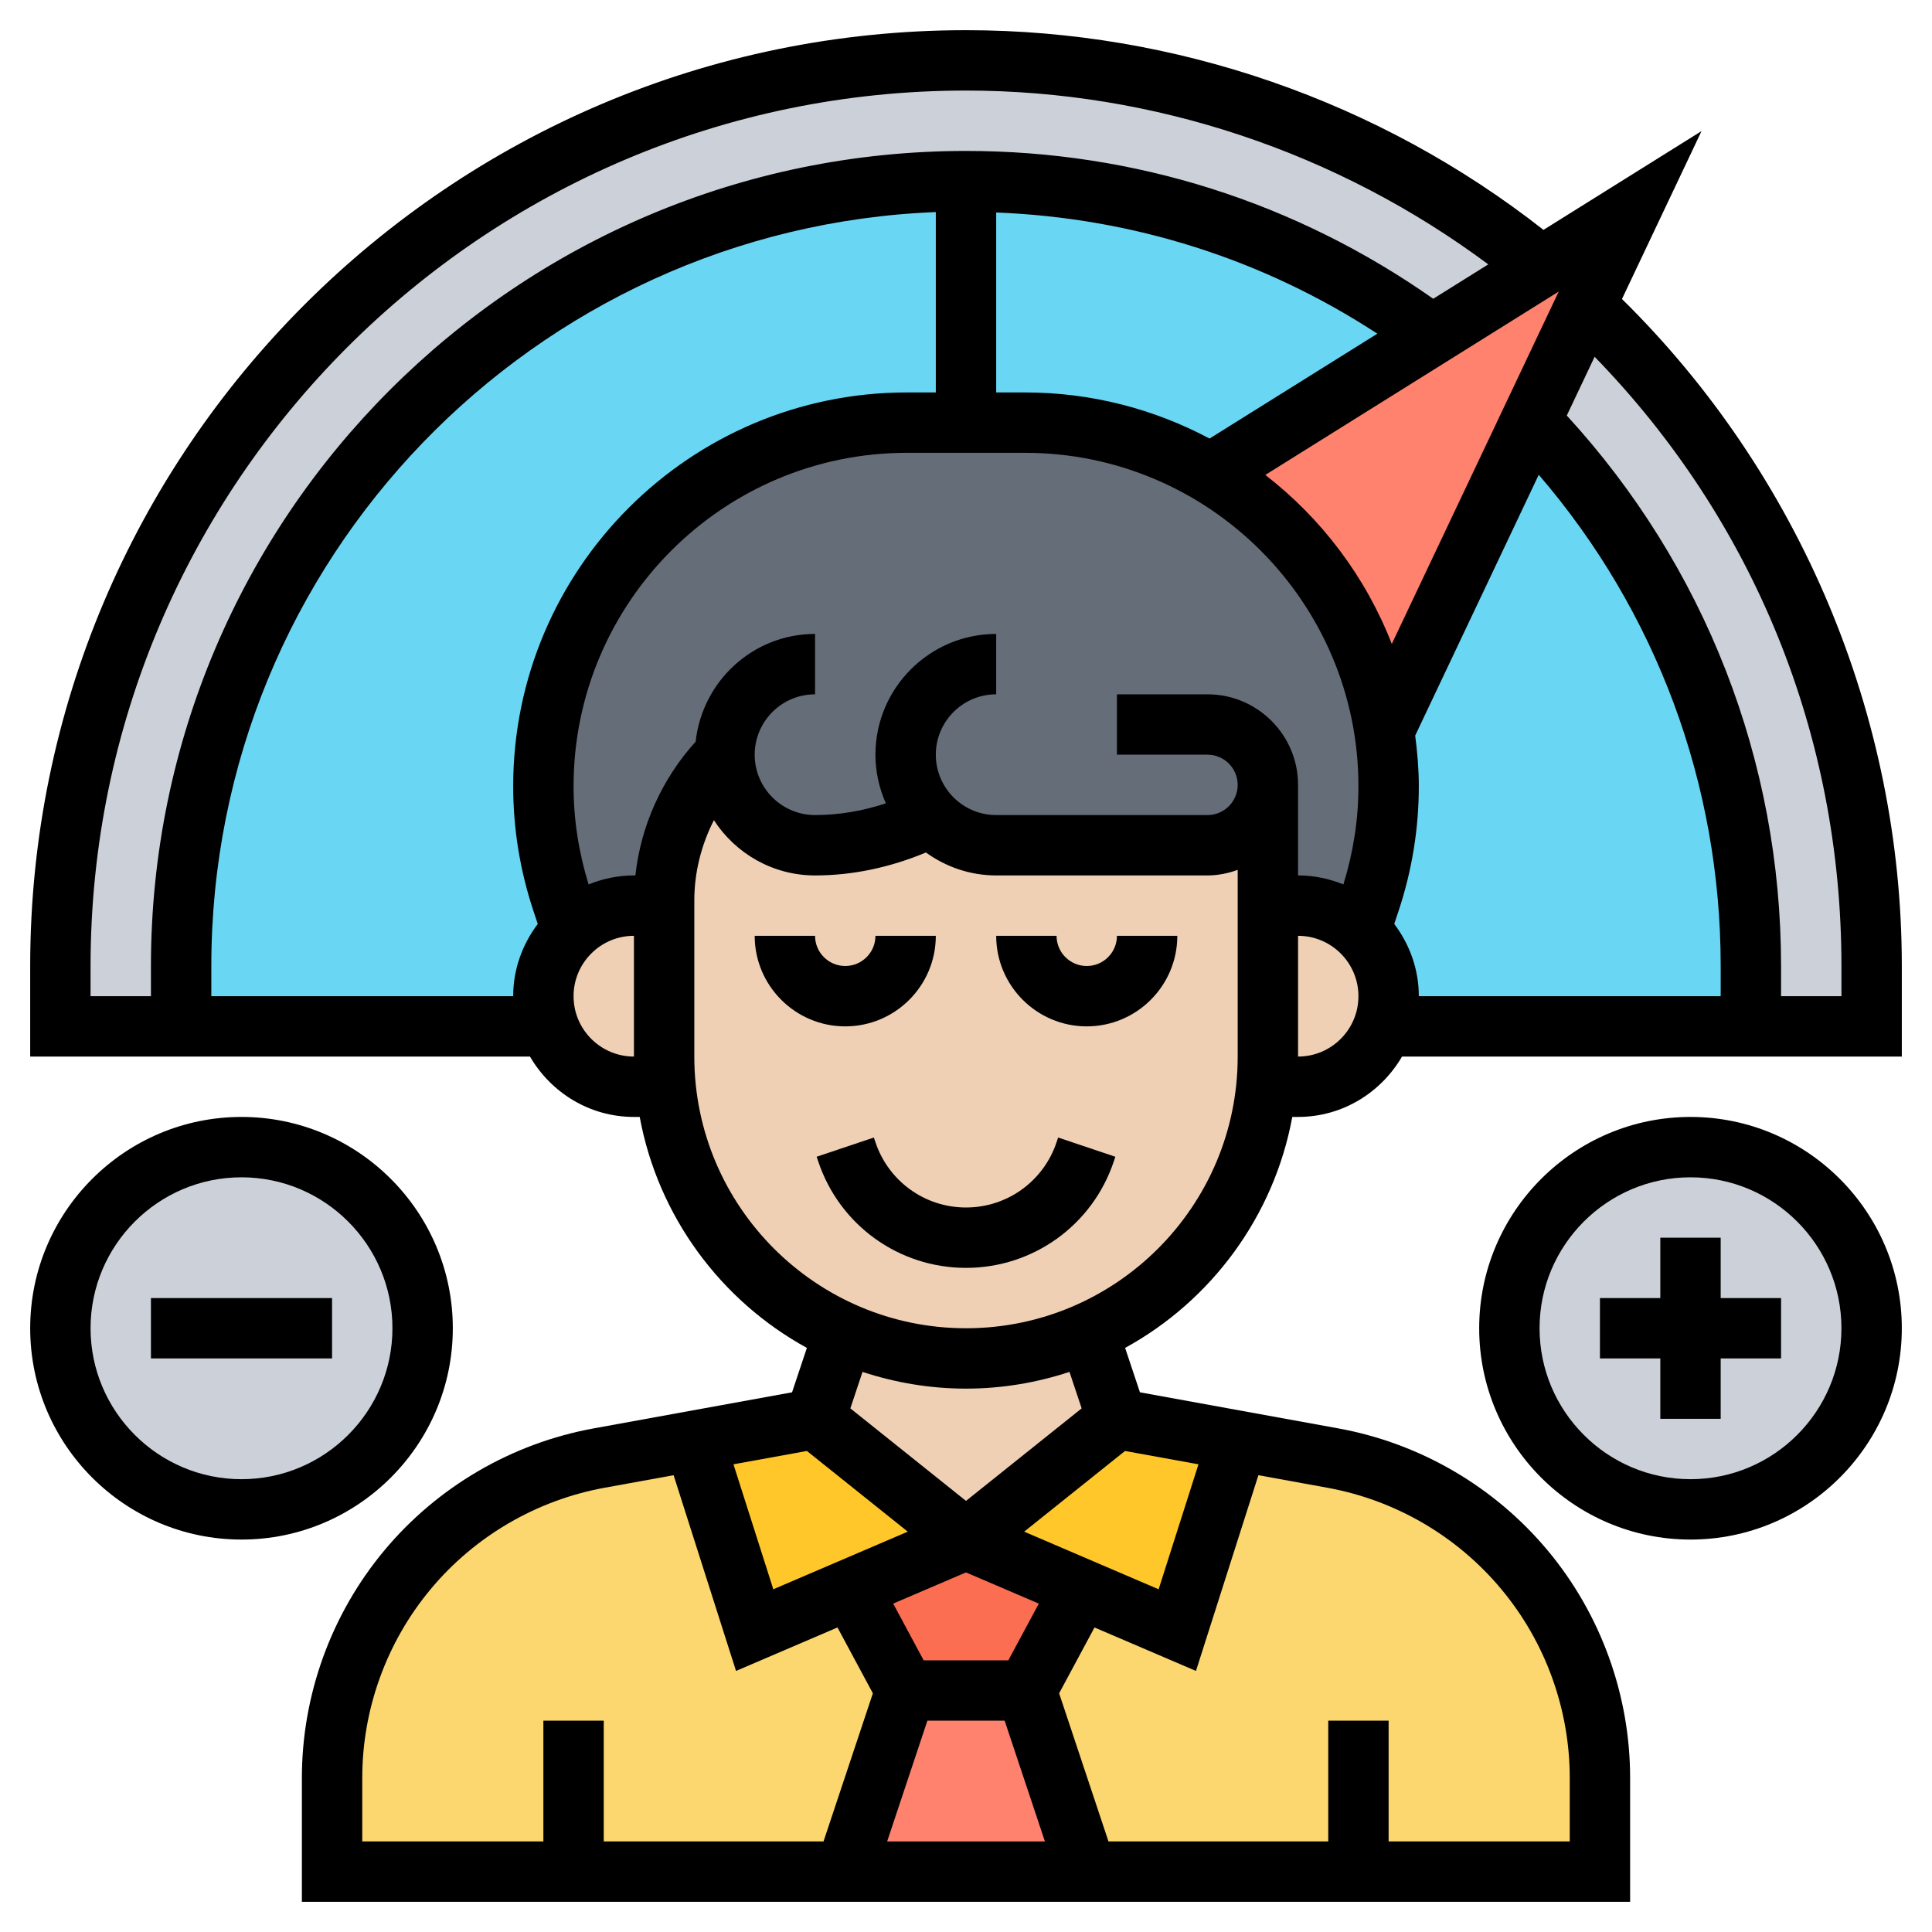
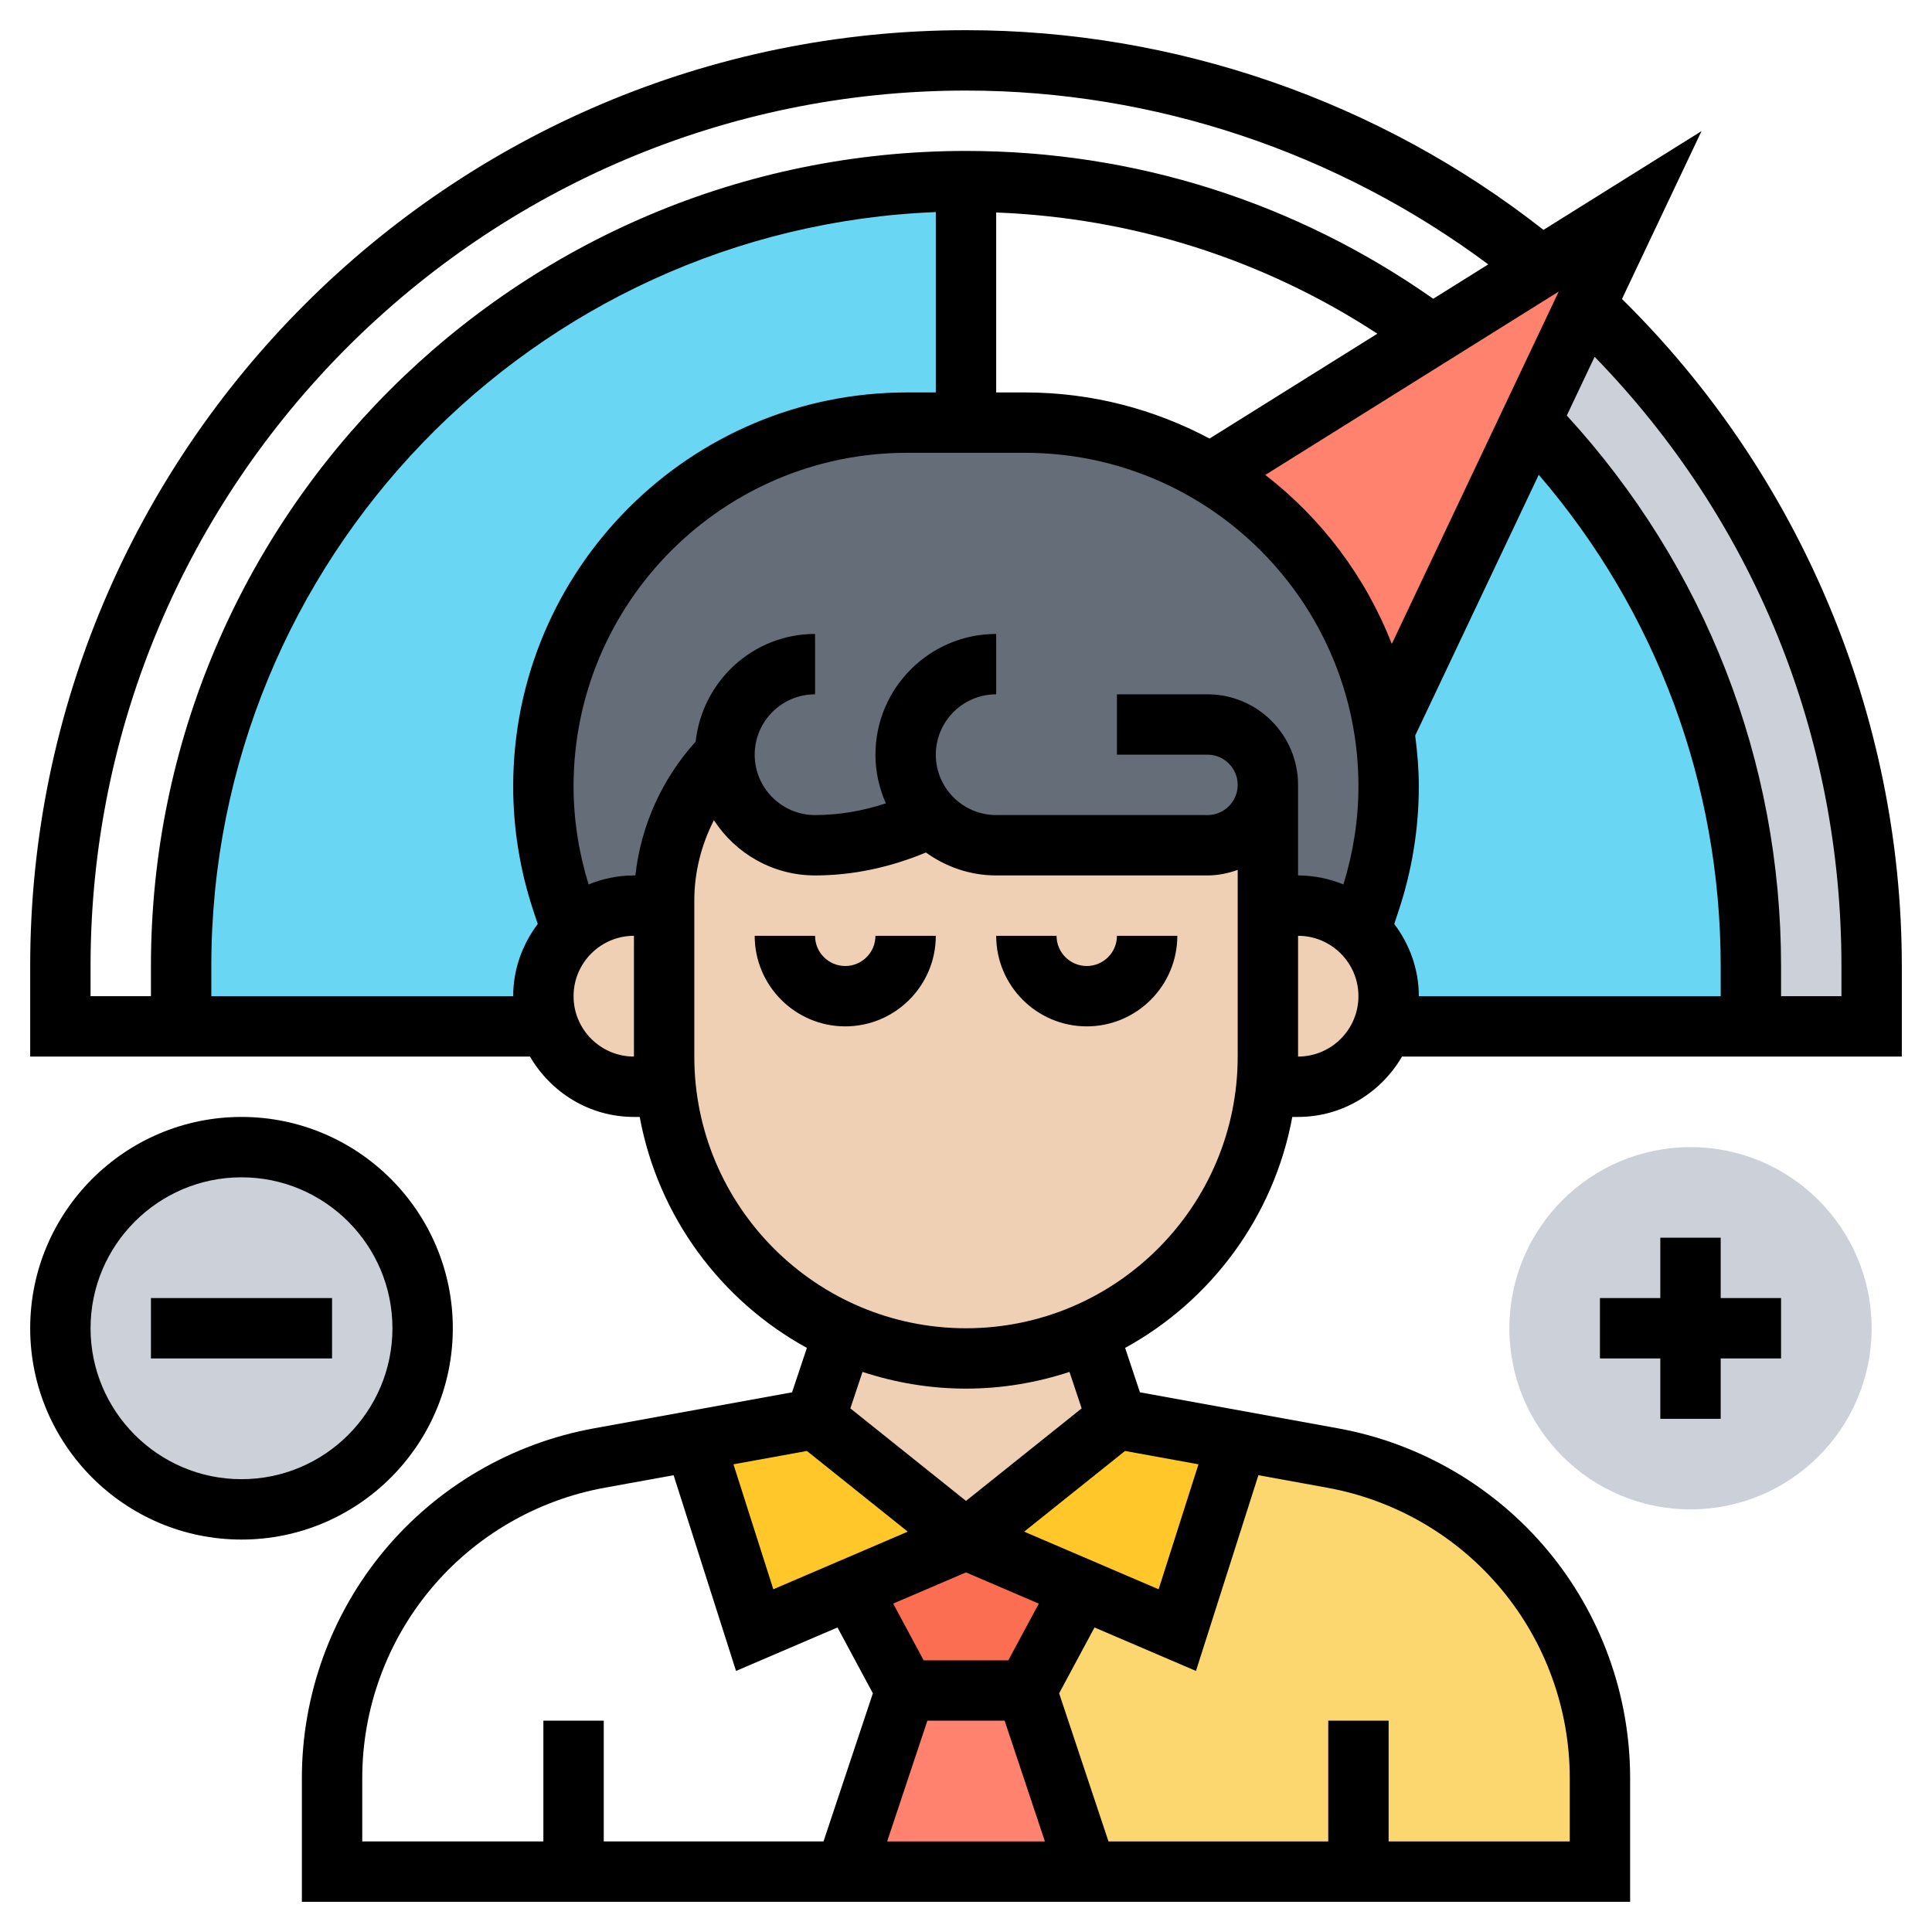
<svg xmlns="http://www.w3.org/2000/svg" id="_x33_0" enable-background="new 0 0 64 64" height="512" viewBox="0 0 64 64" width="512">
  <g>
    <g>
      <g>
        <path d="m34 56 2 6h-8l2-6z" fill="#ff826e" />
      </g>
      <g>
        <path d="m35.81 52.63-1.81 3.37h-4l-1.81-3.37 3.81-1.63z" fill="#fc6e51" />
      </g>
      <g>
-         <path d="m19 62h-8v-3.1c0-2.52.88-4.96 2.5-6.9.8-.97 1.77-1.78 2.84-2.41 1.08-.63 2.26-1.07 3.51-1.29l3.15-.57 2 6.27 3.19-1.37 1.81 3.37-2 6z" fill="#fcd770" />
-       </g>
+         </g>
      <g>
        <path d="m45 62h-9l-2-6 1.81-3.37 3.19 1.37 2-6.27 3.15.57c2.49.45 4.74 1.76 6.35 3.7.81.97 1.44 2.06 1.86 3.23s.64 2.41.64 3.67v3.1z" fill="#fcd770" />
      </g>
      <g>
        <path d="m32 51-3.81 1.63-3.19 1.37-2-6.27 4-.73z" fill="#ffc729" />
      </g>
      <g>
        <path d="m41 47.73-2 6.27-3.19-1.37-3.81-1.63 5-4z" fill="#ffc729" />
      </g>
      <g>
-         <path d="m51.06 8.84-3.6 2.25c-4.32-3.2-9.67-5.09-15.46-5.09-7.18 0-13.68 2.91-18.38 7.62-4.71 4.7-7.62 11.2-7.62 18.38v2h-4v-2c0-8.28 3.36-15.78 8.79-21.21s12.93-8.79 21.21-8.79c7.24 0 13.88 2.56 19.06 6.84z" fill="#ccd1d9" />
-       </g>
+         </g>
      <g>
        <path d="m62 32v2h-4v-2c0-7.01-2.78-13.38-7.29-18.05l1.81-3.83c5.84 5.47 9.48 13.25 9.48 21.88z" fill="#ccd1d9" />
      </g>
      <g>
        <path d="m32 6v8h-1.95c-6.66 0-12.05 5.39-12.05 12.05 0 1.29.21 2.58.62 3.8l.32.97c-.58.55-.94 1.32-.94 2.18 0 .35.06.69.18 1h-.01-12.17v-2c0-7.18 2.91-13.68 7.62-18.38 4.7-4.71 11.2-7.62 18.38-7.62z" fill="#69d6f4" />
      </g>
      <g>
-         <path d="m47.46 11.09-7.36 4.6c-1.8-1.07-3.9-1.69-6.15-1.69h-1.95v-8c5.79 0 11.14 1.89 15.46 5.09z" fill="#69d6f4" />
-       </g>
+         </g>
      <g>
        <path d="m58 34h-12.17-.01c.12-.31.18-.65.18-1 0-.86-.36-1.63-.94-2.18l.32-.97c.41-1.22.62-2.51.62-3.8 0-.63-.05-1.25-.14-1.86l4.85-10.24c4.51 4.67 7.29 11.04 7.29 18.05z" fill="#69d6f4" />
      </g>
      <g>
        <path d="m51.06 8.84 2.94-1.84-1.48 3.12-1.81 3.83-4.85 10.24c-.4-2.58-1.62-4.89-3.39-6.66-.71-.71-1.5-1.33-2.37-1.84l7.36-4.6z" fill="#ff826e" />
      </g>
      <g>
        <path d="m42 26c0 1.1-.9 2-2 2h-7c-.83 0-1.58-.34-2.12-.88-.01-.01-.03-.03-.04-.04l-.05.03c-1.18.58-2.47.89-3.79.89-.83 0-1.58-.34-2.12-.88s-.88-1.29-.88-2.12c-1.28 1.28-2 3.02-2 4.83v.17h-1c-.8 0-1.53.32-2.06.82l-.32-.97c-.41-1.22-.62-2.51-.62-3.8 0-6.66 5.39-12.05 12.05-12.05h1.95 1.95c2.25 0 4.35.62 6.15 1.69.87.51 1.66 1.13 2.37 1.84 1.77 1.77 2.99 4.08 3.39 6.66.09.61.14 1.23.14 1.86 0 1.29-.21 2.58-.62 3.8l-.32.97c-.53-.5-1.26-.82-2.06-.82h-1z" fill="#656d78" />
      </g>
      <g>
        <path d="m36.05 44.15.95 2.85-5 4-5-4 .95-2.85v-.01c1.24.55 2.61.86 4.05.86s2.81-.31 4.05-.86z" fill="#f0d0b4" />
      </g>
      <g>
        <path d="m46 33c0 .35-.06.69-.18 1-.14.43-.39.81-.7 1.12-.54.54-1.29.88-2.12.88h-1.05c.03-.33.05-.66.05-1v-5h1c.8 0 1.53.32 2.06.82.58.55.94 1.32.94 2.18z" fill="#f0d0b4" />
      </g>
      <g>
        <path d="m42 30v5c0 .34-.02.67-.05 1-.36 3.65-2.68 6.72-5.9 8.14-1.24.55-2.61.86-4.05.86s-2.81-.31-4.05-.86c-1.14-.5-2.16-1.21-3.02-2.07-1.59-1.59-2.65-3.71-2.88-6.07-.03-.33-.05-.66-.05-1v-5-.17c0-1.81.72-3.55 2-4.83 0 .83.34 1.58.88 2.12s1.29.88 2.12.88c1.32 0 2.61-.31 3.79-.89l.05-.03.04.04c.54.54 1.29.88 2.12.88h7c1.1 0 2-.9 2-2z" fill="#f0d0b4" />
      </g>
      <g>
        <path d="m22.05 36h-1.05c-.83 0-1.58-.34-2.12-.88-.31-.31-.56-.69-.7-1.12-.12-.31-.18-.65-.18-1 0-.86.36-1.63.94-2.18.53-.5 1.26-.82 2.06-.82h1v5c0 .34.02.67.05 1z" fill="#f0d0b4" />
      </g>
      <g>
        <circle cx="8" cy="44" fill="#ccd1d9" r="6" />
      </g>
      <g>
        <circle cx="56" cy="44" fill="#ccd1d9" r="6" />
      </g>
    </g>
    <g>
      <path d="m31 31h-2c0 .552-.448 1-1 1s-1-.448-1-1h-2c0 1.654 1.346 3 3 3s3-1.346 3-3z" />
      <path d="m36 32c-.552 0-1-.448-1-1h-2c0 1.654 1.346 3 3 3s3-1.346 3-3h-2c0 .552-.448 1-1 1z" />
-       <path d="m35 37.838c-.432 1.293-1.637 2.162-3 2.162s-2.568-.869-3-2.164l-.052-.154-1.896.637.052.152c.703 2.111 2.67 3.529 4.896 3.529s4.193-1.418 4.896-3.527l.052-.154-1.896-.637z" />
      <path d="m53.73 9.905 2.635-5.562-5.235 3.272c-5.437-4.268-12.197-6.615-19.13-6.615-17.094 0-31 13.906-31 31v3h16.556c.694 1.19 1.97 2 3.444 2h.191c.609 3.299 2.688 6.088 5.538 7.651l-.491 1.471-6.57 1.195c-2.711.493-5.175 1.93-6.939 4.046-1.76 2.112-2.729 4.788-2.729 7.537v4.1h44v-4.1c0-2.749-.969-5.426-2.729-7.537-1.765-2.116-4.229-3.553-6.939-4.046l-6.57-1.195-.491-1.471c2.85-1.563 4.929-4.352 5.538-7.651h.191c1.474 0 2.75-.81 3.444-2h16.556v-3c0-8.286-3.375-16.292-9.27-22.095zm-10.73 16.095c0-1.654-1.346-3-3-3h-3v2h3c.552 0 1 .448 1 1s-.448 1-1 1h-7c-1.103 0-2-.897-2-2s.897-2 2-2v-2c-2.206 0-4 1.794-4 4 0 .574.127 1.118.345 1.612-.756.25-1.55.388-2.345.388-1.103 0-2-.897-2-2s.897-2 2-2v-2c-2.058 0-3.738 1.568-3.956 3.569-1.112 1.226-1.818 2.789-1.996 4.431h-.048c-.532 0-1.038.109-1.502.298-.326-1.056-.498-2.148-.498-3.253 0-6.09 4.955-11.045 11.045-11.045h3.91c6.09 0 11.045 4.955 11.045 11.045 0 1.105-.172 2.198-.498 3.253-.464-.189-.97-.298-1.502-.298zm-10-18.961c4.531.177 8.849 1.548 12.627 4.015l-5.559 3.474c-1.825-.972-3.904-1.528-6.113-1.528h-.955zm8.915 8.694 9.72-6.075-5.53 11.673c-.868-2.228-2.328-4.157-4.19-5.598zm-38.915 16.267c0-15.99 13.01-29 29-29 6.24 0 12.319 2.05 17.301 5.758l-1.823 1.139c-4.551-3.195-9.882-4.897-15.478-4.897-14.888 0-27 12.112-27 27v1h-2zm4 1v-1c0-13.45 10.677-24.447 24-24.975v5.975h-.955c-7.193 0-13.045 5.852-13.045 13.045 0 1.404.226 2.792.669 4.126l.145.436c-.504.669-.814 1.492-.814 2.393zm12 0c0-1.103.897-2 2-2v4c-1.103 0-2-.897-2-2zm7.73 15.065 3.341 2.673-4.454 1.909-1.32-4.14zm3.991 8.935h2.559l1.334 4h-5.226zm2.681-2h-2.805l-1.009-1.879 2.412-1.033 2.412 1.034zm-21.402 3.9c0-2.282.805-4.504 2.266-6.256 1.464-1.758 3.51-2.95 5.76-3.36l2.288-.416 2.068 6.484 3.361-1.44 1.172 2.181-1.635 4.907h-7.28v-4h-2v4h-6zm37.734-6.255c1.461 1.751 2.266 3.973 2.266 6.255v2.1h-6v-4h-2v4h-7.28l-1.635-4.907 1.172-2.181 3.361 1.44 2.068-6.484 2.288.416c2.251.41 4.297 1.603 5.76 3.361zm-10.033-4.138-1.32 4.14-4.454-1.909 3.341-2.673zm-3.87-1.853-3.831 3.065-3.831-3.065.403-1.208c1.08.355 2.23.554 3.428.554s2.348-.199 3.428-.554zm-3.831-2.654c-4.963 0-9-4.037-9-9v-5.172c0-.926.23-1.839.649-2.658.714 1.099 1.946 1.83 3.351 1.83 1.247 0 2.492-.267 3.672-.76.658.473 1.458.76 2.328.76h7c.352 0 .686-.072 1-.184v6.184c0 4.963-4.037 9-9 9zm11-9v-4c1.103 0 2 .897 2 2s-.897 2-2 2zm3.186-4.393.145-.436c.443-1.334.669-2.722.669-4.126 0-.57-.049-1.128-.12-1.678l4.093-8.64c3.895 4.53 6.027 10.252 6.027 16.273v1h-10c0-.901-.31-1.724-.814-2.393zm14.814 2.393h-2v-1c0-6.798-2.52-13.243-7.098-18.235l.922-1.946c5.282 5.433 8.176 12.546 8.176 20.181z" />
      <path d="m57 41h-2v2h-2v2h2v2h2v-2h2v-2h-2z" />
-       <path d="m56 37c-3.859 0-7 3.141-7 7s3.141 7 7 7 7-3.141 7-7-3.141-7-7-7zm0 12c-2.757 0-5-2.243-5-5s2.243-5 5-5 5 2.243 5 5-2.243 5-5 5z" />
      <path d="m5 43h6v2h-6z" />
      <path d="m15 44c0-3.859-3.141-7-7-7s-7 3.141-7 7 3.141 7 7 7 7-3.141 7-7zm-7 5c-2.757 0-5-2.243-5-5s2.243-5 5-5 5 2.243 5 5-2.243 5-5 5z" />
    </g>
  </g>
</svg>